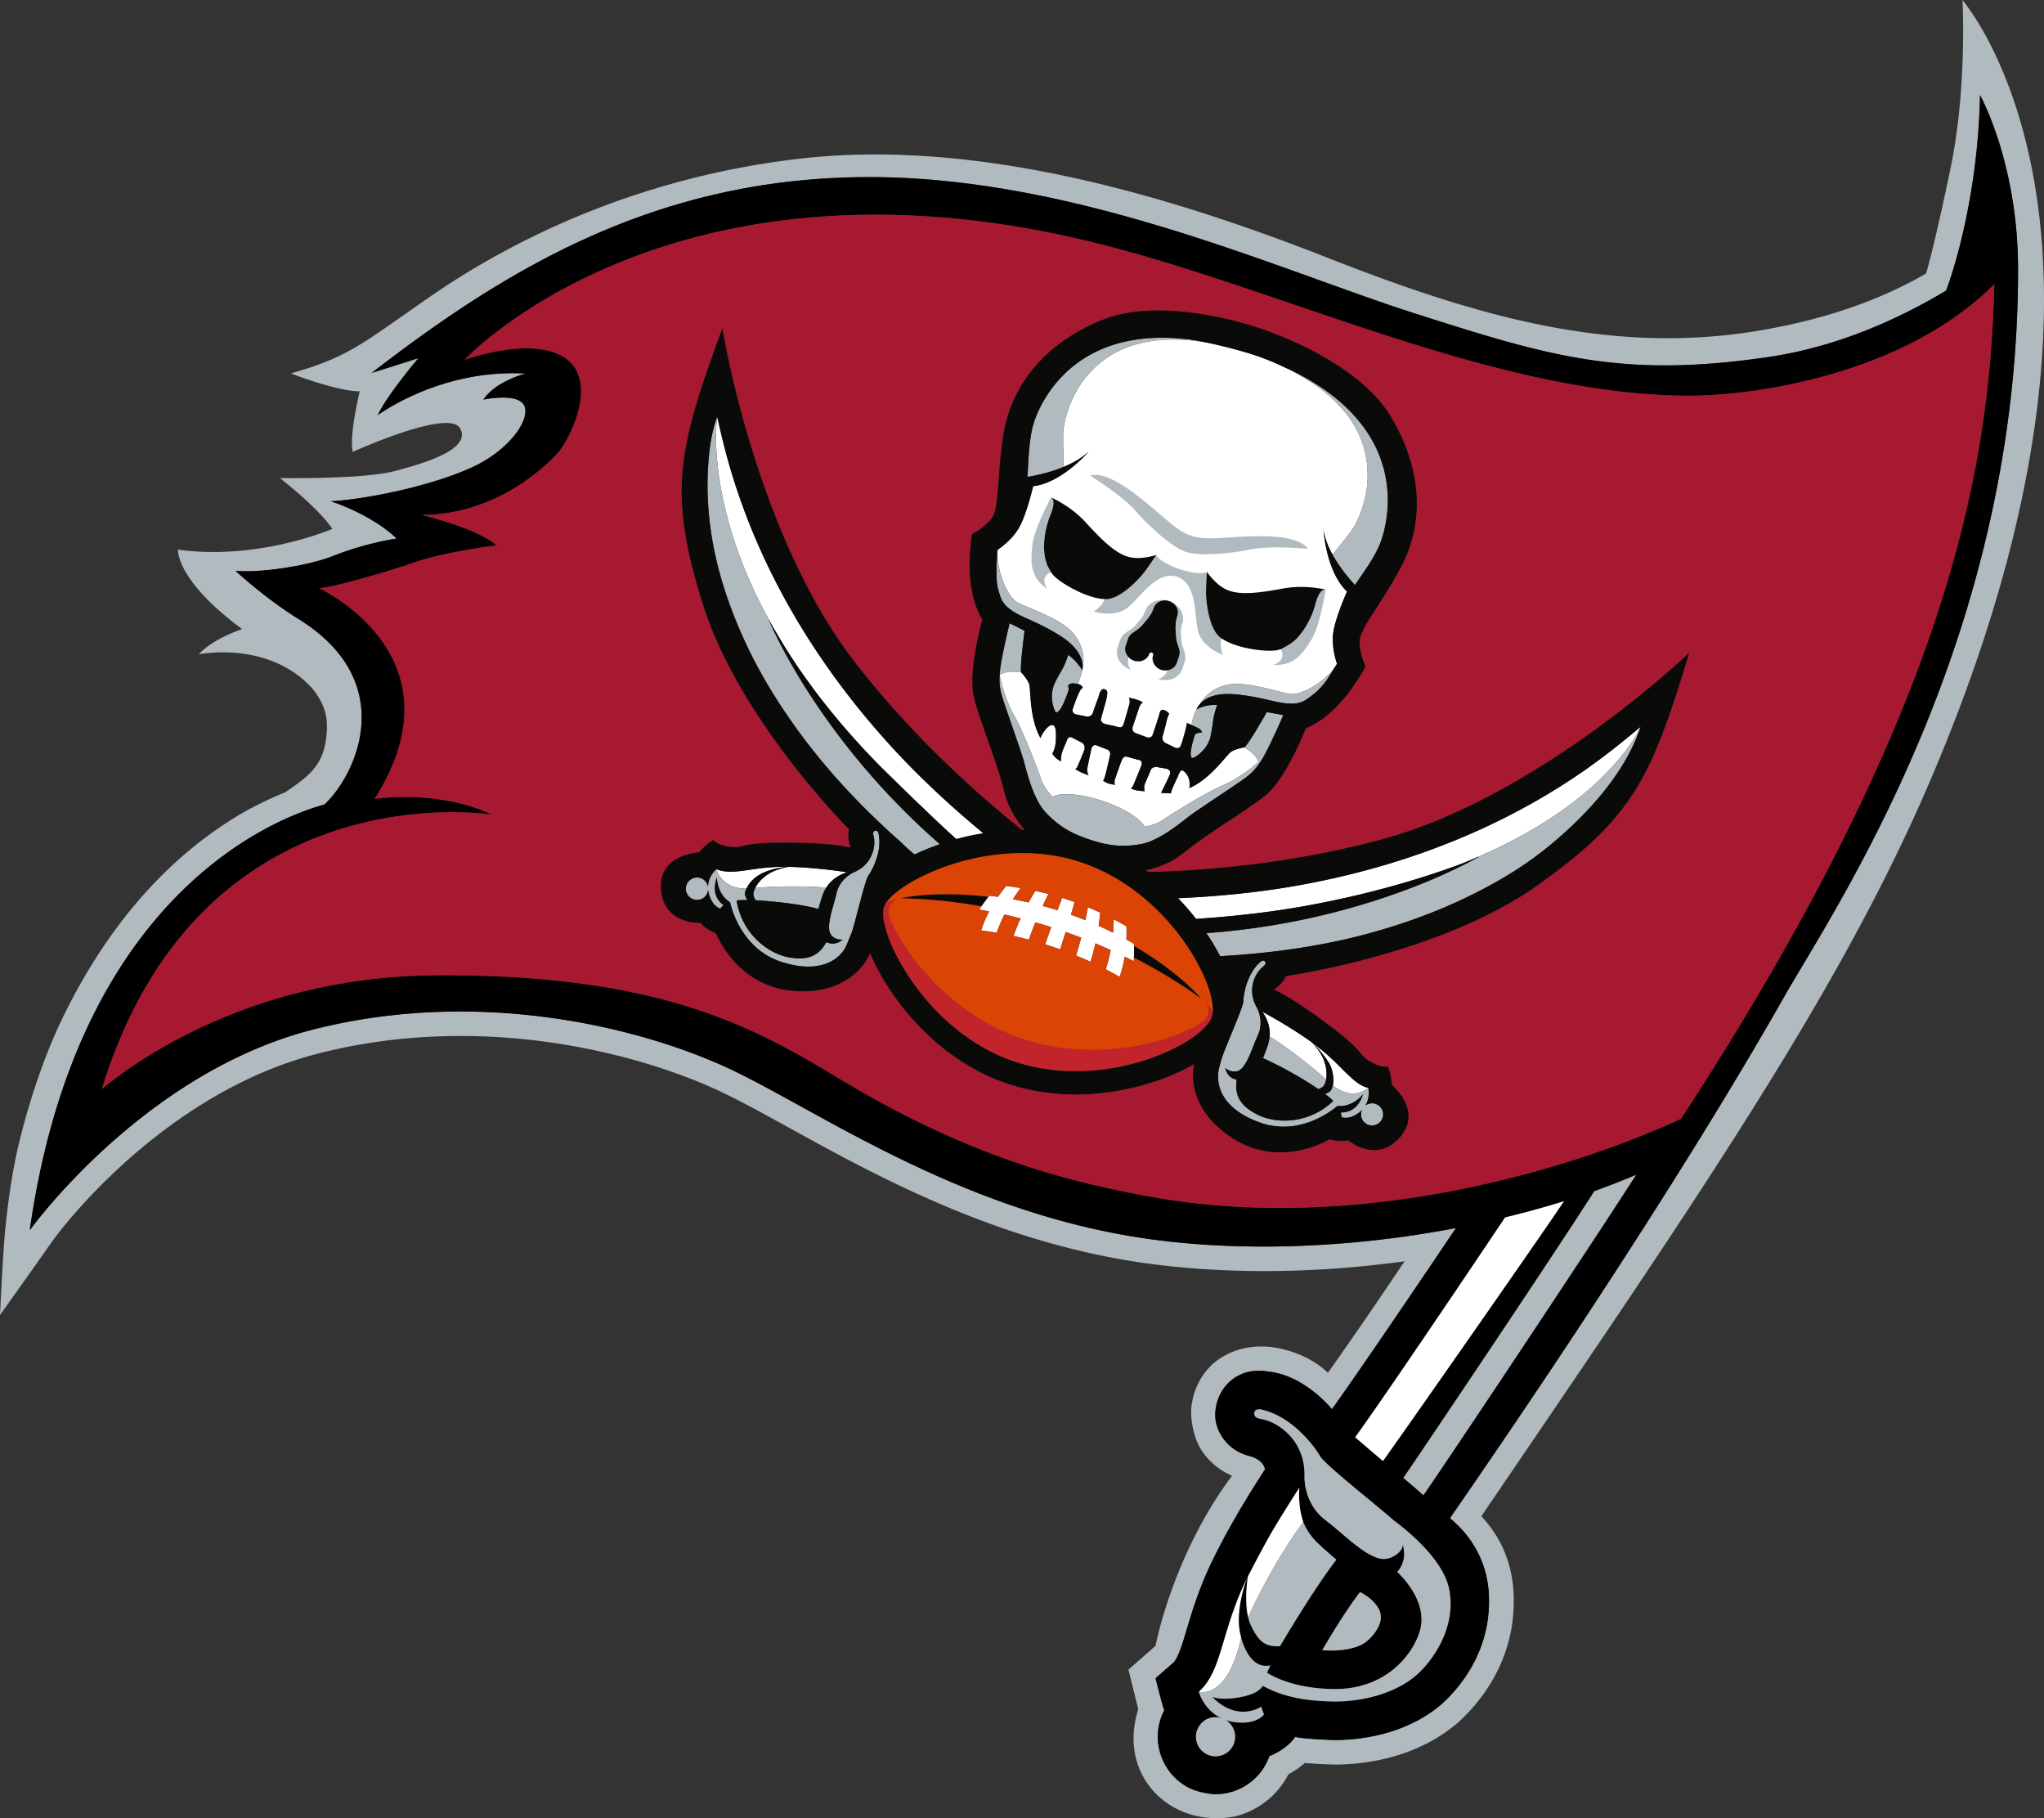
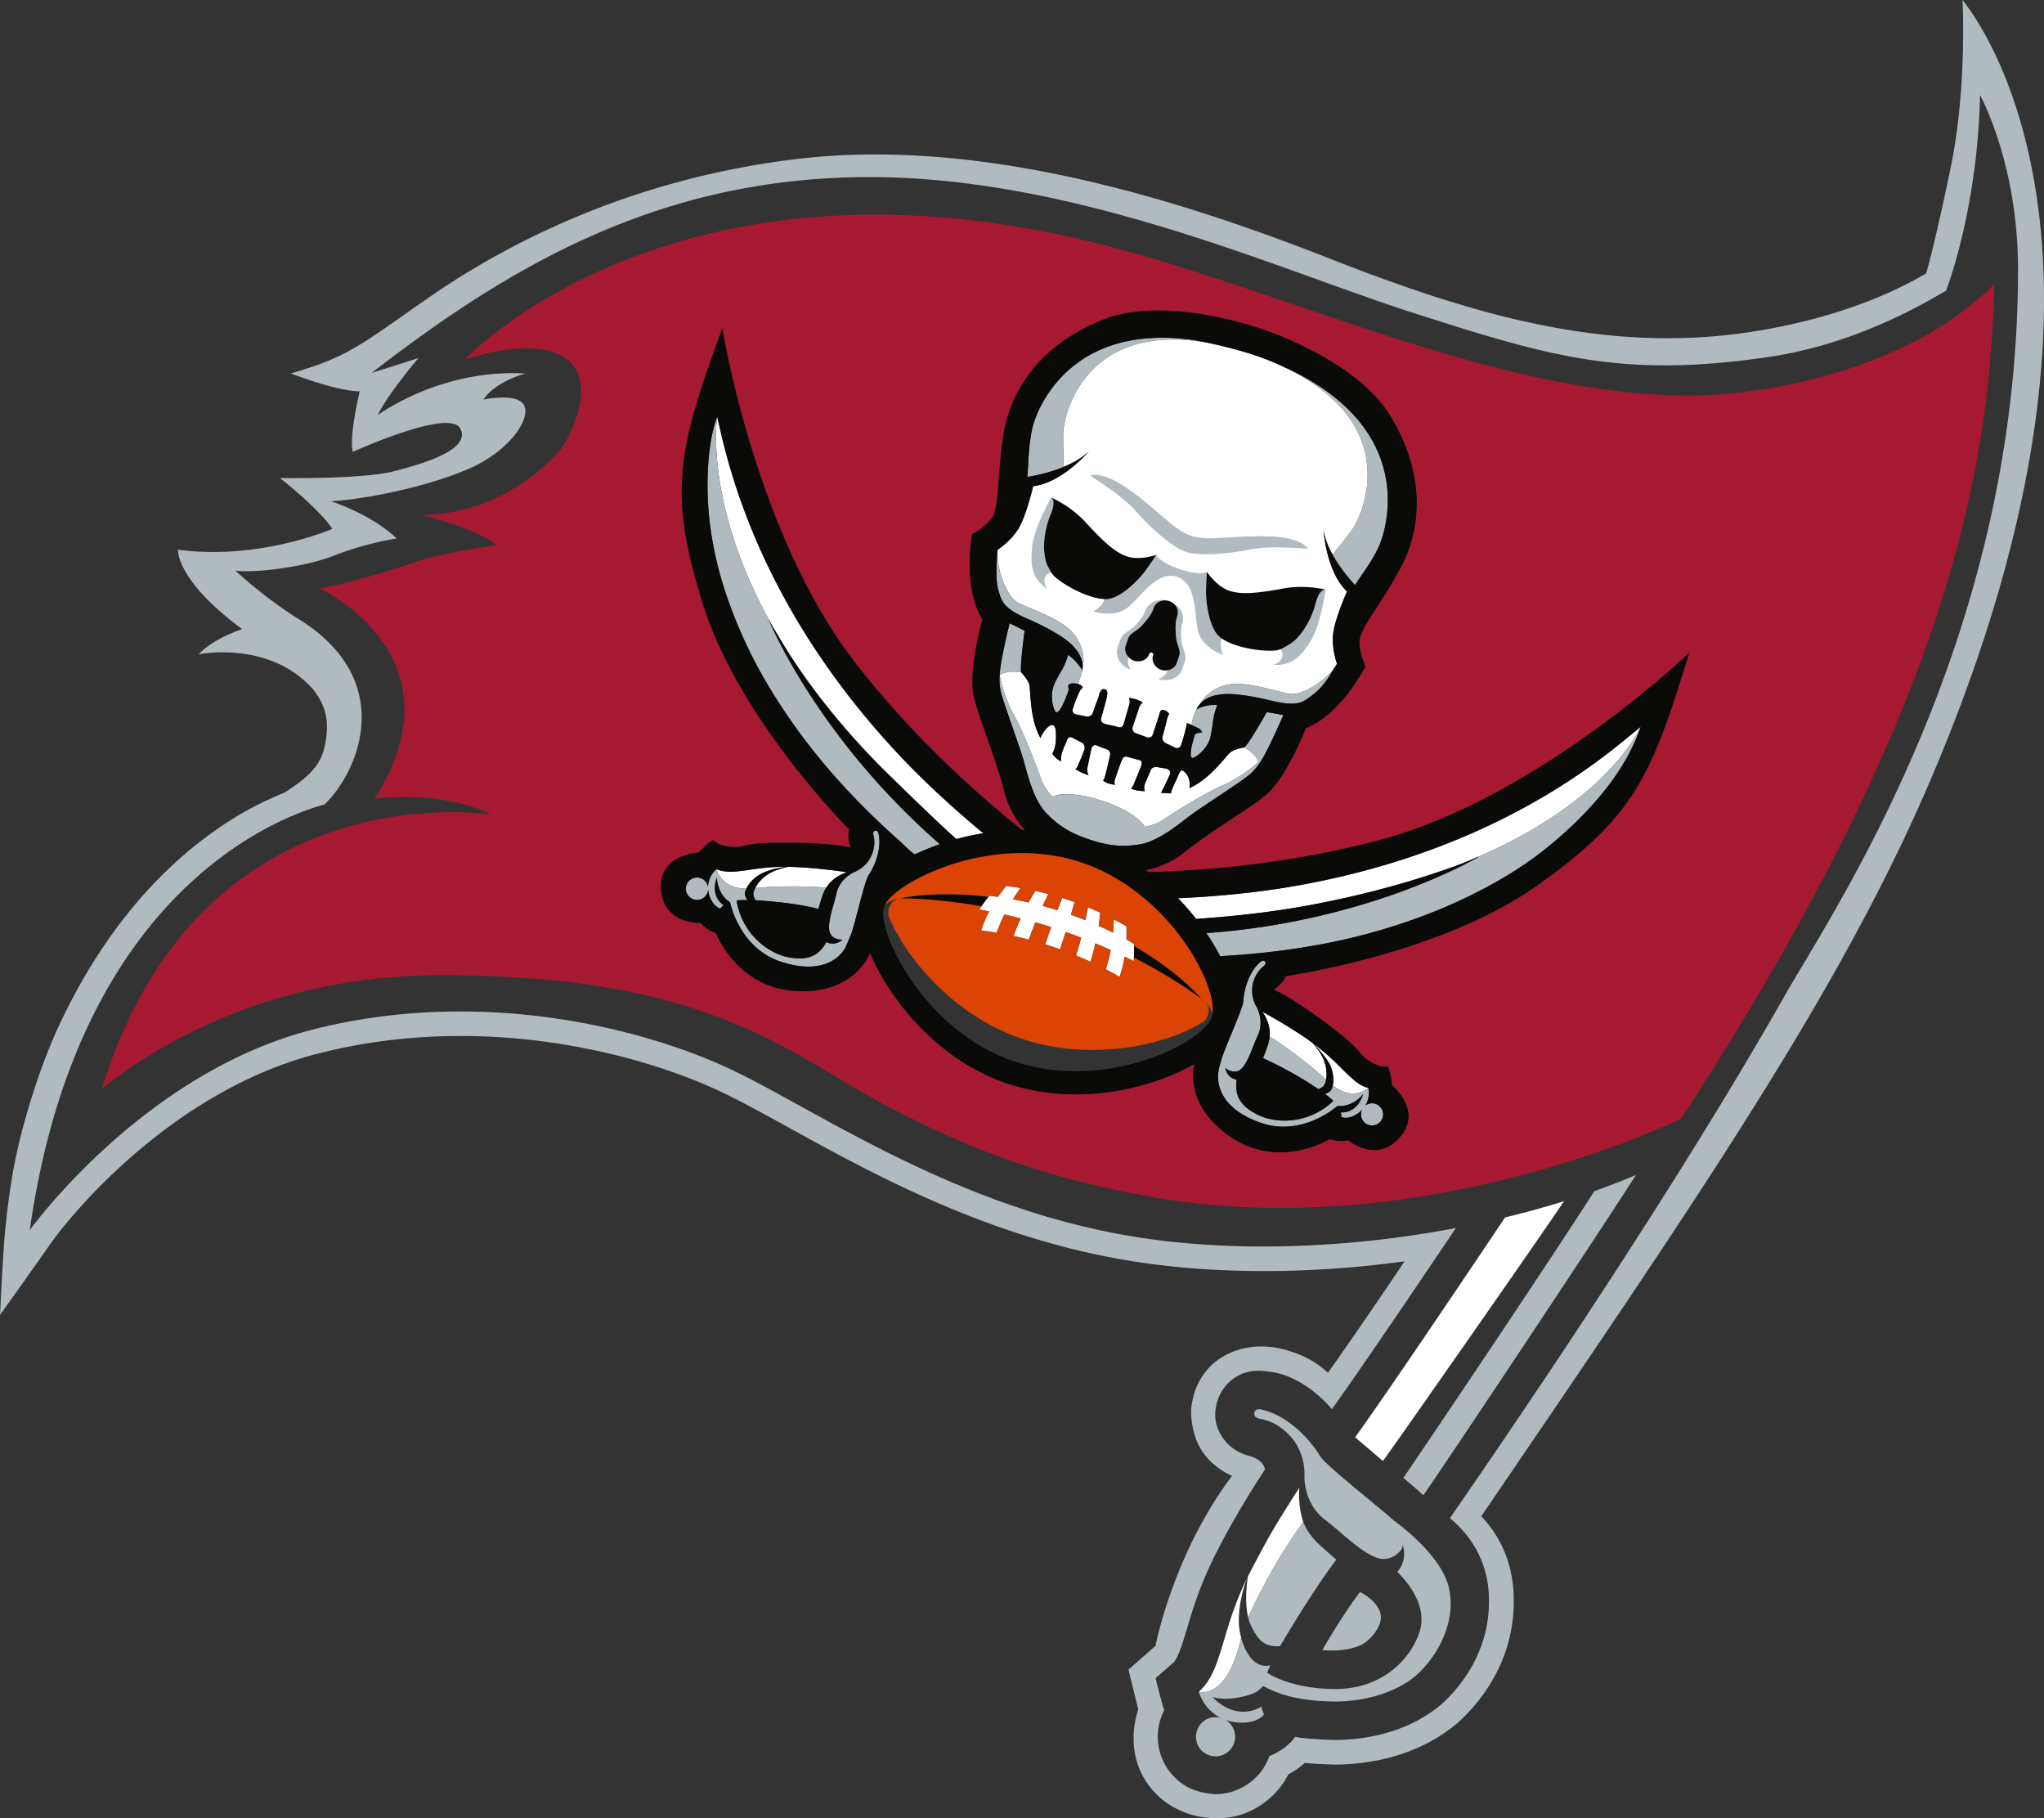
<svg xmlns="http://www.w3.org/2000/svg" viewBox="0 0 429.79 382.22">
  <rect x="0" y="0" width="429.79" height="382.22" fill="#333333" stroke="none" />
  <g fill="none" fill-rule="evenodd">
    <path fill="#b1babf" d="M331.44 279.878a2274.073 2274.073 0 0 1-26.57 39.257c8.733 7.22 8.21 16.315 8.21 18.041-.167 9.671-5.317 16.89-10.032 21.111-5.866 4.999-13.882 7.423-22.341 7.485-.248 0-6.3-.186-8.38-.663-.893 1.31-2.618 2.902-5.423 4.043a11.7 11.7 0 0 1-1.292 2.61 12.086 12.086 0 0 1-10.042 5.397s-3.955-.115-6.689-1.998a12.056 12.056 0 0 1-5.432-10.061v-.107c.009-1.867.46-3.76 1.363-5.476-.407-.965-1.832-6.725-1.832-6.725l3.725-3.282c.3-.177 1.221-1.566 2.256-5.114 1.097-3.46 2.407-8.6 5.15-14.59 3.494-7.61 8.343-15.484 11.883-20.934-.345-1.743-2.177-2.548-3.495-2.867-1.478-.398-3.3-1.256-4.75-2.946-1.523-1.77-2.69-4.265-2.037-7.485.646-3.177 2.637-5.468 4.964-6.539v-.009c2.637-1.371 5.893-.717 5.893-.717 7.76.717 13.493 7.92 13.493 7.92 7.724-10.778 25.694-37.507 26.074-38.09-23.553 4.503-47.884 5.113-68.092 1.76-36.745-6.096-65.013-25.658-83.275-34.577-18.262-8.91-53.051-18.041-88.937-8.91-35.878 9.131-59.572 42.186-59.572 42.186 10.715-75.489 57.475-88.212 61.96-89.486 6.813-6.38 15.75-25.844-5.414-38.974-7.229-4.486-13.298-10.166-13.298-10.166 4.432.522 14.829-.85 20.598-3.132 6.928-2.734 13.298-3.645 13.298-3.645-5.468-5.212-13.82-7.822-13.82-7.822 8.343-.522 21.385-3.388 29.463-7.043 8.078-3.645 12.51-10.166 11.2-13.033-1.3-2.875-8.6-1.3-8.6-1.3 2.61-3.91 8.866-5.477 8.866-5.477-17.987-1.044-31.09 8.75-31.09 8.75 1.999-4.29 8.573-12.005 8.573-12.005-2.495.822-9.405 2.981-9.839 3.114 28.162-21.748 59.598-40.868 103.64-41.151 44.035-.292 86.938 19.447 115.52 28.596 28.605 9.149 43.779 13.767 74.666 9.202 14.785-2.195 27.73-8.255 37.214-13.935 0 0 6.636-16.873 7.141-41.098 0 0 7.953 14.263 7.989 36.47.08 76.214-36.851 131.88-48.654 152.14-11.281 19.933-26.11 43.804-44.24 71.276zM412.653-.002s1 18.324-2.46 35.099c-3.344 16.209-5.184 22.385-5.184 22.385-7.079 4.15-18.536 9.255-35.285 12.042-31.26 5.211-59.625-3.185-90.592-15.342-30.976-12.157-72.42-25.251-110.87-20.836-37.284 4.282-63.96 19.385-78.143 29.233-14.183 9.839-16.793 12.44-28.95 15.917 0 0 9.555 3.76 14.475 3.76 0 0-2.319 9.565-1.451 12.741 0 0 20.26-9.263 22.579-4.919 2.318 4.344-7.238 7.246-13.891 8.972-6.654 1.743-24.03 1.442-24.03 1.442s8.148 6.308 11.024 10.688c0 0-15.36 6.689-32.445 4.37 0 0-.567 6.327 13.475 16.688-2.991 1.07-6.778 2.804-9.122 5.308 0 0 14.714-3.035 23.96 7.264 2.433 3.053 3.229 5.787 2.955 9.237-.505 6.256-2.902 8.644-8.795 12.537-3.371 1.372-6.954 3.088-10.414 5.203-16.271 9.998-28.171 25.216-36.523 42.602-3.619 7.53-6.512 16.28-8.556 24.216-2.044 7.98-2.796 15.068-3.273 19.492C.659 262.512.004 276.43.004 276.43s7.3-10.228 10.723-15.13c3.406-4.884 24.995-32.03 56.44-39.894 10.06-2.557 20.076-3.628 29.649-3.628 23.013-.018 43.566 6.229 55.732 12.183 17.66 8.547 46.672 28.72 84.708 35.028 8.955 1.478 18.607 2.212 28.614 2.212 9.6 0 19.536-.699 29.463-2.053a1183.53 1183.53 0 0 1-16.103 23.438c-5.185-4.937-12.219-5.45-12.219-5.45-8.53-.805-12.802 4.389-12.802 4.389a14.075 14.075 0 0 0-3.522 7.149c-.602 2.645.115 5.725.611 7.29 1.627 5.167 6.042 7.52 7.759 8.273-12.466 16.607-16.085 35.728-16.085 35.736l-5.69 5.016 2.053 8.317c-3.167 10.201 1.805 17.855 8.255 21.022 6.547 3.22 12.661 1.354 12.661 1.354a17.25 17.25 0 0 0 10.67-8.697 18.02 18.02 0 0 0 3.442-2.39c1.796.204 6.397.346 6.397.346 9.432-.08 18.651-2.752 25.685-8.724 5.539-4.955 11.635-13.404 11.847-24.951 0-2.168.398-10.909-6.821-18.527 45.558-66.889 75.135-109.95 94.016-153.76C455.512 48.839 412.839.419 412.653.009z" />
-     <path fill="#000" d="M262.49 339.888c-.009.018-.018.044-.026.062-.01.009-.01.018-.01.026.01-.017.018-.035.027-.053 0-.017.009-.026.009-.035zm90.99-104.7c-20.049 9.343-66.313 24.836-112.38 16.236-16.032-2.99-37.134-7.998-65.04-24.915-18.306-11.086-38.072-21.686-84.151-21.482-38.169.186-62.686 17.483-70.49 23.915 20.713-67.579 81.939-57.696 81.939-57.696-11.175-5.362-24.588-3.309-24.588-3.309 19.182-30.18-11.723-44.309-11.723-44.309 2.601 0 14.333-3.389 20.323-5.477 5.999-2.079 17.005-3.521 17.005-3.521-3.84-3.53-15.705-6.38-15.705-6.38 11.21 0 21.358-5.432 28.419-12.784 2.46-2.557 9.193-15.36 1.557-20.323-7.025-4.566-20.96.504-20.969.513.018-.018 41.717-44.947 127.77-25.747 40.823 9.113 86.841 33.02 129.33 33.276 14.28.088 45.787-4.548 64.588-23.473-.99 35.957-7.689 86.319-65.88 175.48zm-54.166 79.116c-.053-.044-.133-.097-.177-.133-1.088-.99-2.494-2.185-4.052-3.486 2.54-3.618 31.63-46.875 40.16-60.288 2.982-1.053 5.884-2.203 8.75-3.406-5.768 9.122-37.24 56.546-44.68 67.314zm-1.522 37.868c-3.946 3.442-10.653 5.636-17.66 5.503-6.246-.124-10.635-1.132-14.608-3.291a.54.54 0 0 0-.034.133c-.31.265-.939 1.707-5.53 2.389-3.08.504-4.866-.116-5.053-.177 5.415 5.476 10.316 2.026 10.316 2.026.23.955.566 1.636.566 1.636s-1.627 2.39-6.582 1.566c-.602-.097-1.115-.265-1.62-.45.098.052.186.088.284.15 1.902 1.247 2.415 3.804 1.168 5.698a4.133 4.133 0 0 1-5.715 1.168 4.12 4.12 0 0 1-1.16-5.707 4.08 4.08 0 0 1 4.592-1.664c-3.716-1.787-4.672-5.52-4.672-5.52 4.751-4.212 4.601-11.839 9.45-22.439.22-.486.469-.982.708-1.477 0 .017-.01.035-.018.053-1.053 2.636-2.062 7.167-1.646 10.467.089.716.231 1.371.398 2.008v.01c.071.291 1.7 6.883 6.15 5.812-.045.098-.69 1.549-.7 1.566 1.947 1.212 6.406 3.327 13.997 3.424 10.662.142 16.492-6.873 18.094-12.095 1.258-4.06-.69-8.573-4.707-12.528 1.177-1.362 1.894-3.264 1.106-5.883.363 1.212-1.91 3.37-4.308 3.158a3.39 3.39 0 0 1-.655-.115c-3.619-1.008-7.742-5.415-11.237-8.025-3.477-2.61-4.495-6.653-4.424-9.52.053-2.867-.92-6.264-3.654-8.839-2.734-2.574-5.184-2.822-5.963-3.026-.788-.211-1.01-.699-.93-1.22.16-.859 1.267-.7 1.267-.7 6.635 1.328 11.483 7.902 12.554 9.83.99 1.77 11.467 9.954 15.519 13.537 1.893 1.38 10.095 7.671 11.564 14.121 1.743 7.698-2.92 14.988-6.857 18.421zm-11.82-17.501c1.3.646 3.167 1.911 4.043 3.743.23.486.336.955.336 1.477.133 2.141-2.371 5.273-4.592 6.096-1.61.664-3.743.991-5.804.982-.655 0-1.3-.026-1.93-.088.585-.982 1.293-2.177 2.08-3.46 1.77-2.893 3.965-6.264 5.866-8.75zm-18.475-12.732c1.753-2.973 3.592-5.893 5.46-8.795l.265-.398c-.08.61-.292 3.929.822 7.22.646 1.575 1.673 3.168 3.292 4.654a101.501 101.501 0 0 0 3.672 3.247c-4.901 6.335-11.847 18.182-11.847 18.182-2.973.177-4.46-.805-6.14-4.388a8.784 8.784 0 0 1-.567-1.673v-.009c-.885-3.69-.08-8.44-.06-8.573.122-.248 3.422-6.618 5.103-9.467zm48.972-66.013c4.07-.991 8.096-2.07 12.051-3.309.115-.035.231-.07.345-.115-4.043 6.131-35.878 51.68-38.072 54.635-.177-.142-5.645-4.822-5.838-4.99 8.112-11.272 31.055-45.522 31.515-46.221zm99.874-235.92c-.505 24.225-7.14 41.098-7.14 41.098-9.485 5.68-22.43 11.741-37.215 13.935-30.887 4.565-46.06-.053-74.666-9.202-28.587-9.148-71.49-28.888-115.52-28.596-44.044.284-75.48 19.403-103.64 41.151.434-.132 7.344-2.291 9.839-3.114 0 0-6.574 7.715-8.574 12.006 0 0 13.103-9.794 31.091-8.75 0 0-6.255 1.566-8.865 5.476 0 0 7.3-1.575 8.6 1.3 1.31 2.868-3.123 9.388-11.201 13.034-8.078 3.654-21.12 6.52-29.463 7.043 0 0 8.352 2.61 13.82 7.821 0 0-6.37.911-13.298 3.645-5.769 2.283-16.165 3.654-20.598 3.132 0 0 6.07 5.68 13.298 10.166 21.164 13.13 12.228 32.595 5.415 38.974-4.486 1.275-51.246 13.997-61.961 89.486 0 0 23.694-33.055 59.572-42.186 35.886-9.13 70.676 0 88.937 8.91 18.262 8.919 46.53 28.481 83.275 34.577 20.208 3.354 44.54 2.743 68.092-1.76-.38.583-18.35 27.313-26.074 38.09 0 0-5.733-7.203-13.493-7.92 0 0-3.256-.654-5.893.717v.01c-2.327 1.07-4.317 3.362-4.963 6.538-.654 3.22.513 5.716 2.036 7.485 1.45 1.69 3.272 2.548 4.75 2.946 1.318.319 3.15 1.124 3.495 2.867-3.54 5.45-8.388 13.325-11.883 20.934-2.743 5.99-4.052 11.13-5.15 14.59-1.035 3.548-1.955 4.937-2.256 5.114l-3.725 3.283s1.425 5.76 1.832 6.724a11.92 11.92 0 0 0-1.363 5.477v.106c0 3.91 1.929 7.75 5.433 10.06 2.734 1.885 6.689 2 6.689 2 3.901 0 7.733-1.93 10.042-5.397.557-.841.983-1.726 1.291-2.61 2.805-1.142 4.53-2.735 5.424-4.044 2.08.478 8.131.664 8.379.664 8.458-.062 16.474-2.487 22.34-7.486 4.717-4.22 9.866-11.439 10.034-21.11 0-1.726.522-10.822-8.21-18.042a2272.351 2272.351 0 0 0 26.57-39.257c18.128-27.472 32.957-51.343 44.238-71.276 11.803-20.262 48.733-75.923 48.654-152.14-.035-22.208-7.988-36.47-7.988-36.47zm-153.88 319.95c-.009.009-.009.018-.009.026.01-.017.018-.035.027-.053 0-.017.009-.026.009-.035-.01.018-.018.044-.027.062z" />
    <path fill="#a71930" d="M323.18 186.168c-20.598 14.572-52.848 19.023-52.848 19.023-.363 1.398-2.495 2.867-2.495 2.867s3.3 1.22 11.405 7.317c8.096 6.096 5.901 5.795 8.485 7.538 2.583 1.734 4.052 1.248 4.052 1.248.779 1.566.877 3.893.877 3.893 1.079 1.017 6.36 6.06 1.45 11.28-4.92 5.22-10.6.372-10.6.372-2.008.425-3.964-.239-3.964-.239s-10.51 6.618-20.95-.592c-8.495-5.858-7.982-12.803-7.486-15.2-2.867 1.645-5.946 2.928-9.104 3.92-8.521 2.671-19.395 3.777-30.198.185-7.096-2.389-12.971-6.53-17.607-11.122-4.645-4.6-8.078-9.68-10.316-14.254a45.82 45.82 0 0 1-.938-2.062c-.743 1.77-4.3 8.486-15.315 8.008-12.68-.549-17.076-12.166-17.076-12.166s-1.955-.655-3.3-2.195c0 0-7.45.443-8.229-6.688-.77-7.132 6.495-7.963 7.972-8.123 0 0 1.469-1.805 3.035-2.583 0 0 .885 1.283 3.99 1.45 3.106.169 1.177-.92 11.316-.893 10.14.018 13.502 1.044 13.502 1.044s-.814-2.46-.256-3.795c0 0-23.031-23.004-30.666-47.052s-5.3-32.967 3.972-58.324c0 0 6.875 43.203 27.977 70.348 12.042 15.492 25.588 27.57 35.01 35.09.213 0 .434.009.646.009-2.008-2.239-3.539-4.867-4.3-7.875-1.884-7.432-4.972-14.342-6.388-19.845-1.416-5.512 1.734-16.528 1.734-16.528-4.229-6.777-2.167-17.934-2.167-17.934s2.291-1.088 4.034-3.203c1.734-2.123 1.133-8.387 2.548-17.607 1.416-9.22 7.415-18.757 20.704-24.18 13.22-5.398 33.073 1.68 33.25 1.742.177.053 20.288 6.38 27.578 18.66 7.326 12.343 6.353 23.58 1.92 31.781-4.431 8.21-8.697 12.838-8.582 15.581.106 2.734 1.283 4.981 1.283 4.981s-5.079 10.148-12.555 13.015c0 0-4.132 10.68-8.591 14.218-4.442 3.54-11.077 7.185-17.067 11.98-2.363 1.894-5.079 3.062-7.972 3.654.195.142.38.284.575.425 12.042-.318 30.056-1.778 48.91-6.848 33.206-8.936 64.748-39.249 64.748-39.249-7.891 25.818-11.414 34.347-32 48.928zm31.586-102.99c-42.487-.257-88.504-24.163-129.33-33.276-86.053-19.2-127.75 25.729-127.77 25.747.009-.009 13.944-5.079 20.969-.513 7.636 4.963.902 17.766-1.557 20.323-7.06 7.352-17.21 12.785-28.42 12.785 0 0 11.866 2.849 15.706 6.379 0 0-11.007 1.442-17.005 3.521-5.99 2.089-17.722 5.477-20.323 5.477 0 0 30.905 14.13 11.723 44.31 0 0 13.413-2.053 24.588 3.308 0 0-61.226-9.883-81.94 57.696 7.805-6.432 32.322-23.73 70.49-23.915 46.08-.203 65.846 10.396 84.152 21.482 27.906 16.917 49.008 21.925 65.04 24.915 46.07 8.6 92.335-6.892 112.38-16.236 58.192-89.159 64.889-139.52 65.88-175.48-18.801 18.925-50.308 23.562-64.588 23.473z" />
    <path fill="#fff" d="M262.24 331.708c0 .018-.009.035-.018.053-1.053 2.637-2.061 7.166-1.646 10.468.088.716.23 1.371.399 2.008v.01c-2.487 11.422-7.3 11.608-8.575 11.44a2.187 2.187 0 0 1-.318-.063c4.75-4.21 4.6-11.837 9.45-22.438.22-.487.47-.982.708-1.478zm10.98-18.97c-.074.611-.294 3.927.823 7.22-.01.008-6.142 8.026-11.591 20.023.087-.227.04-.116.007-.032l-.01.023c-.881-3.689-.077-8.44-.06-8.573.124-.248 3.424-6.619 5.106-9.47 1.752-2.971 3.592-5.891 5.46-8.793l.264-.398zm55.643-60.239c-4.043 6.131-35.879 51.673-38.073 54.629-.178-.142-5.646-4.822-5.84-4.99 8.115-11.272 31.057-45.515 31.517-46.214 4.07-.991 8.097-2.07 12.052-3.31.115-.035.231-.07.345-.114zm-52.718-33.167s1.782 1.429 1.93 1.541c.678.513 2.131 1.857 2.8 2.515.551.544 1.102 1.088 1.647 1.638.401.407 2.06 1.97 2.621 2.39.426.316.857.596 1.305.815.41.2.834.36 1.284.468l-.042.03c-.923.692-2.007 1.146-3.174 1.146-.401 0-.836-.06-1.224-.153a7.061 7.061 0 0 1-1.563-.588 9.628 9.628 0 0 1-1.469-.93c-.004-.005-.01-.02-.014-.023.052-.24.094-.496.11-.782.063-1.04-.152-2.232-.54-3.194-.649-1.7-3.607-4.82-3.671-4.873zm-10.703-6.654c.147.083.287.155.439.241.72.405 1.443.806 2.158 1.218 1.507.87 2.996 1.772 4.46 2.712a72.142 72.142 0 0 1 3.092 2.086l.385.285c.987 1.098 1.993 2.509 2.459 3.82.55 1.51.587 2.906.391 3.928-3.207-3.086-9.951-8.042-11.849-9.025.185-2.267-.752-4.129-1.535-5.265zm-53.861-26.441c1.024.131 2.024.282 3.002.446a40.352 40.352 0 0 0-1.593 2.355c1.084.197 2.183.422 3.294.672.453-.829.925-1.642 1.412-2.434.933.201 1.852.417 2.756.648-.415.82-.821 1.66-1.219 2.513 1.035.276 2.075.577 3.122.903.329-.877.66-1.742.99-2.591.878.272 1.748.563 2.613.875-.25.876-.508 1.765-.774 2.663 1.031.367 2.042.753 3.034 1.152a86.12 86.12 0 0 0 .54-2.725c.866.359 1.725.74 2.593 1.145-.09.917-.202 1.84-.339 2.766 1.036.463 2.046.94 3.03 1.428.079-.931.127-1.863.143-2.79.883.458 1.77.943 2.666 1.454.042.935.044 1.87.005 2.801.542.296 1.072.593 1.594.893.005.146.007.292.01.44.019.821.008 1.648-.029 2.48-.01.239-.023.48-.036.72-.627-.318-1.26-.635-1.905-.948a26.143 26.143 0 0 1-1.07 4.259 71.591 71.591 0 0 0-2.905-1.594c.431-1.336.77-2.69 1.027-4.05-1.049-.477-2.12-.944-3.213-1.4a47.194 47.194 0 0 1-1.039 3.87 75.468 75.468 0 0 0-3.036-1.326c.398-1.251.759-2.501 1.087-3.745-1.07-.413-2.157-.813-3.262-1.2a244.026 244.026 0 0 1-1.171 3.654 74.764 74.764 0 0 0-3.133-1.05c.416-1.224.84-2.431 1.268-3.621a112.74 112.74 0 0 0-3.327-1.003 76.714 76.714 0 0 0-1.39 3.636 74.45 74.45 0 0 0-3.218-.778 47 47 0 0 1 1.496-3.694c-1.15-.291-2.289-.562-3.414-.81a33.283 33.283 0 0 0-1.61 3.824 69.482 69.482 0 0 0-3.281-.484 26.105 26.105 0 0 1 1.696-4c-.708-.135-1.41-.262-2.102-.383a39.4 39.4 0 0 1 1.952-2.69c.06-.076.118-.153.18-.228.6.071 1.209.15 1.823.238a33.108 33.108 0 0 1 1.733-2.291zm133.4-33.481c-.165.385-6.725 15.453-34.01 27.29-1.213.526-2.45 1.05-3.748 1.561-5.546 2.086-17.226 6.033-32.67 8.822-6.245 1.127-12.562 1.896-18.882 2.427-.506.042-4.17.31-4.17.31a54.476 54.476 0 0 0-3.787-4.35c8.374-.37 16.973-1.201 25.412-2.718 34.818-6.257 56.202-20.819 66.454-28.915a161.42 161.42 0 0 0 2.516-2.034c1.759-1.425 2.852-2.328 2.885-2.393zm-180.36 29.459c.31-.002.93.01.883.015-1.623.09-4.19.685-5.825 1.667-.01.004-.018.013-.028.019-.935.545-1.933 1.46-2.442 2.422-.033.063-.22.414-.27.47-5.322 0-6.274-4.03-6.294-4.102.44.187.887.316 1.347.403l.366.06c.37.049.748.07 1.139.072 1.635.015 3.332-.294 5.1-.54 1.995-.278 4.008-.477 6.024-.486zm1.126.013a71.73 71.73 0 0 1 2.09.07c1.099.053 2.197.132 3.293.23 2.207.197 4.775.49 6.964.837-1.314.436-3.125 1.296-4.345 3.226l-.048.05c-2.115-.365-10.484-.475-14.9.047.46-.933 1.331-2.023 2.679-2.898 1.161-.763 2.821-1.282 4.268-1.562zM150.8 87.588c1.905 8.017 7.565 37.862 37.194 69.959 5.862 6.35 12.273 12.239 18.78 17.62a54.916 54.916 0 0 0-5.67 1.222c-4.553-4.013-15.084-14.388-15.634-14.928l-.023-.022c-8.815-8.874-15.396-17.401-20.347-25.328-1.031-1.688-1.833-3.08-2.473-4.12l-.98-1.762c-13.666-25.031-10.847-42.64-10.847-42.64zm59.405 54.356c1.386-1.16 4.506-.62 4.506-.62s1.4 1.472 1.73 2.573c.32 1.107-.011 7.143 2.373 11.297v-.099s.118-.438.624-1.192c.51-.755 1.502-1.824 2.097-1.402.594.421.515 1.608.5 2.88-.01 1.27-.438 2.628-.76 3.013 0 0 .495 1.013 1.84 1.654 0 0-.056-.484.042-1.174.213-1.218.825-2.223 1.217-3.331.12-.388.498-.787 1.063-.484.01 0 1.123.58 2.11 1.073.114.083.8.606.433 1.59-.016.036-.02.057-.03.084-.015.045-.035.083-.05.128-.37.928-.683 1.777-1.157 2.756 0 0-.242.905-.667.943 0 0 .83.544 1.203.701.57.242 1.28.548 1.631.635 0 0-.379-.586-.283-1.423.227-1.193.58-2.834.881-4.208.104-.323.394-.869 1.058-.66.746.308 1.506.6 2.267.878.64.268.634.899.608 1.11-.349 1.518-.74 3.337-1.155 4.788-.094.222-.227.532-.338.646 0 0 .684.48 1.144.602.456.12 1.324.295 1.324.295s-.166-.587.044-1.213c.004-.012.004-.023.004-.038.34-.97.68-1.943 1.024-2.921.082-.25.325-.803.463-1.163.074-.181.37-.738 1.046-.594.893.268 1.79.515 2.692.74.667.197.285 1.22.285 1.22s-.967 2.376-1.593 3.907c-.007-.003-.217.536-.563.82 0 0 .62.274 1.087.367.982.194 1.566.175 1.812.192 0 0-.303-.732.053-1.608.021-.037.031-.082.045-.122.3-.692.61-1.385.897-2.08.084-.197.159-.394.237-.593.1-.301.577-.793 1.363-.653.027.002.043-.002.068.002.627.117 1.253.223 1.88.32.006.006 1.128.236.719 1.287a64.94 64.94 0 0 1-1.842 3.793c.7.055 1.406.095 2.113.114 0 0-.088-.062.202-.848.29-.785 1.14-2.458 1.225-2.707.085-.245.41-1.216.818-1.265.411-.043 2.013 1.24 1.596 3.715 4.402-1.88 7.763-6.882 8.688-7.563.808-.597 2.424-.92 2.83-.994.68.391 2.653 1.628 2.988 3.085 0 0-3.316 3.052-7.4 4.85-4.088 1.8-10.271 5.698-12.708 7.323-.923.614-2.178 1.144-3.763 1.436-.99-1.764-4.43-3.942-8.838-5.423-4.61-1.548-8.841-1.847-10.567-.888-1.259-1.29-2.026-2.577-2.42-3.712-.96-2.764-3.546-9.607-5.717-13.504-2.174-3.9-2.979-8.335-2.979-8.335zM223.557 91.2c.089-4.592 4.946-23.491 30.135-19.2 4.645.964 8.37 2.088 9.344 2.398.097.035.185.062.283.097.477.15 1.132.363 1.92.655.23.088.468.177.716.274.328.124.673.257 1.035.407.478.195.983.407 1.513.637.522.239 1.071.487 1.638.76a46.975 46.975 0 0 1 3.857 2.089c.133.07.265.15.39.23.043.018.079.044.114.07 10.255 6.238 13.068 13.857 13.068 20.156 0 5.538-2.176 10.069-3.37 11.74-1.682 2.337-3.195 3.938-3.973 5.115-.93-1.664-1.646-3.433-1.92-5.203v.006l.002.02c.035.523.633 8.559 4.724 12.685l.211.206s-2.38 5.318-2.875 8.547c-.487 3.238.77 6.645.77 6.645s-.32.513-.78 1.22c-2.511 2.965-6.91 5.53-9.272 5.097-2.68-.495-9.14-2.69-12.882-1.92-3.07.637-4.919 2.371-5.937 4.123 0 0 .01-.009.018-.009-.274.327-.53.69-.708 1.115 0 0-.796 1.389-1.017 3.247-.548-.239-1.018-.425-1.018-.425.01.098.01.23-.017.372-.036.274-.16.716-.176.778a.633.633 0 0 1-.036.195c-.063.248-.133.496-.195.743a56.771 56.771 0 0 1-.752 2.522.188.188 0 0 0-.036.062c-.283.84-1.132.566-1.132.566a1.13 1.13 0 0 1-.097-.035c-.62-.31-1.301-.637-2.009-.974 0 0-.796-.415-.672-1.238-.01-.018 0-.036.009-.062.009-.036 0-.062.018-.089.026-.07.044-.159.07-.22.221-.797.69-2.505.752-2.903.08-.469.39-1.327.584-1.663-.133-.133-.469-.496-.76-.637-.249-.124-.514-.177-.877-.15-.132.114-.354.46-.363.645-.009.106-.29.991-.601 1.964-.318.982-.681 2.062-.84 2.548-.177.531-.558.646-.868.646-.192 0-.355-.044-.424-.067l-.036-.012c-.618-.248-1.46-.549-2.123-.797-.044-.009-.08-.035-.124-.044-.796-.3-.743-.982-.69-1.256.345-1.027.787-2.327 1.123-3.345.071-.239.16-.477.23-.725 0-.01.01-.018.018-.036.027-.106.327-.867.788-1.097-.301-.23-.903-.469-1.353-.628-.54-.177-1.505-.345-1.558-.354.159.345.195.947.115 1.248-.115.398-1.177 4.105-1.221 4.247-.053.141-.24.584-.531.69-.283.106-1.08-.15-1.08-.15l-.132-.027c-.673-.204-1.628-.354-2.264-.531 0 0-1.045-.3-.718-1.256 0 0 .681-2.496 1.018-3.681a.54.54 0 0 1 .017-.106c.027-.089.177-.584.23-1.336.053-.752-.451-.93-.823-.93-.353 0-.743.638-.83 1.01-.099.397-.32 1.061-.32 1.061l-.026.062c-.027.062-.053.124-.071.177-.363.964-.646 1.76-.973 2.725-.308.815-1.156.752-1.331.73l-.032-.005c-.76-.16-1.495-.31-2.177-.433-.009 0-.097-.027-.097-.036 0 0-.85-.292-.566-1.132 0-.027 0-.053.018-.08.301-.876.557-1.584.91-2.46.098-.23.452-1.07.656-1.398.212-.327.495-.504.495-.504.01-.195-.283-.557-.814-.743a3.52 3.52 0 0 0-.212-.053c.31-.77.699-1.832.885-2.725.584-2.168.513-5.22-2-8.096-2.522-2.876-9.007-5.017-11.431-6.238-2.433-1.22-4.619-7.087-4.327-11.139 0 0 3.053-1.964 4.61-4.84 1.575-2.866 2.867-8.538 2.867-8.538 5.884-.663 11.387-6.927 11.724-7.317-1.46 1.407-3.372 2.46-5.354 3.274.106-1.345-.115-3.61-.053-6.963z" />
    <path fill="#b1babf" d="M263.74 296.958c.161-.858 1.267-.699 1.267-.699 6.636 1.327 11.484 7.901 12.554 9.83.992 1.77 11.468 9.954 15.52 13.538 1.894 1.38 10.096 7.672 11.564 14.122 1.744 7.697-2.919 14.988-6.857 18.422-3.946 3.442-10.654 5.635-17.661 5.503-6.247-.125-10.635-1.132-14.607-3.291a.471.471 0 0 0-.036.132c-.31.265-.939 1.707-5.53 2.39-3.08.504-4.866-.116-5.053-.178 5.416 5.478 10.316 2.026 10.316 2.026.232.957.566 1.637.566 1.637s-1.627 2.39-6.582 1.567a8.496 8.496 0 0 1-1.619-.451c.097.053.185.088.282.15 1.904 1.248 2.416 3.805 1.17 5.697a4.132 4.132 0 0 1-5.716 1.17 4.12 4.12 0 0 1-1.16-5.708 4.077 4.077 0 0 1 4.592-1.663c-3.716-1.787-4.672-5.523-4.672-5.523s.115.036.319.063c1.274.168 6.087-.018 8.574-11.44.07.292 1.699 6.883 6.15 5.812-.045.098-.69 1.549-.7 1.567 1.946 1.212 6.406 3.327 13.997 3.424 10.662.142 16.493-6.875 18.095-12.095 1.257-4.062-.69-8.574-4.708-12.529 1.177-1.362 1.895-3.265 1.106-5.884.363 1.213-1.91 3.371-4.31 3.16a3.515 3.515 0 0 1-.652-.116c-3.62-1.01-7.744-5.416-11.238-8.026-3.478-2.61-4.495-6.653-4.424-9.52.051-2.868-.921-6.265-3.655-8.84s-5.184-2.822-5.964-3.026c-.788-.212-1.01-.699-.93-1.22zm22.225 37.711c1.3.646 3.168 1.911 4.043 3.743.23.486.338.955.338 1.476.133 2.142-2.372 5.274-4.593 6.098-1.61.664-3.744.991-5.805.981-.655 0-1.3-.025-1.928-.087.584-.983 1.292-2.177 2.078-3.46 1.77-2.894 3.966-6.265 5.867-8.751zm-11.925-14.706c.646 1.575 1.672 3.167 3.291 4.654a102.454 102.454 0 0 0 3.673 3.248c-4.901 6.335-11.848 18.182-11.848 18.182-2.972.178-4.46-.804-6.14-4.389a8.803 8.803 0 0 1-.566-1.672c5.448-11.997 11.582-20.015 11.59-20.023zm69.952-72.971c-5.769 9.122-37.242 56.54-44.685 67.308-.051-.044-.133-.097-.176-.133-1.09-.99-2.495-2.186-4.052-3.486 2.538-3.62 31.632-46.878 40.162-60.283a162.12 162.12 0 0 0 8.75-3.406zm-78.845-44.878s.517-.382.825.008c.182.24.203.553-.14.868-.335.318-1.508 1.1-2.202 3.14-.697 2.053-.265 4.036.537 5.475.745 1.335 1.061 2.945.805 4.457a6.073 6.073 0 0 1-.482 1.567c-.568 1.216-1.014 2.487-1.53 3.726-.563 1.351-1.188 2.61-1.994 3.375-.893.848-2.335.586-3.22-.128-.036-.03-.08-.048-.114-.08.372 1.598 1.373 2.237 2.41 2.467-.486 3.186.645 5.505 4.481 7.387 3.925 1.922 10.733 1.916 15.817-2.937-.509-.572-1.118-.992-1.711-1.467-.009-.007-.018-.016-.026-.019.396-.114.905-.33 1.23-.735.181-.225.31-.597.403-1.024l.02.016a9.628 9.628 0 0 0 1.469.93c.499.257 1.02.455 1.564.588.388.094.823.153 1.224.153 1.167 0 2.251-.454 3.174-1.146.01-.008.023-.013.032-.021.01.004.088.565.093.69.038.725-.042 1.881-.724 3.008a2.316 2.316 0 0 1 2.517-.195 2.324 2.324 0 0 1 .937 3.154 2.326 2.326 0 0 1-3.156.938 2.308 2.308 0 0 1-.972-3.03c-.181.187-.355.377-.582.555-1.34 1.028-2.386 1.187-3.037 1.148-.462-.03-.73-.158-.73-.158s.027-.294-.104-.782c-.018-.066-.028-.125-.052-.2.159.015.454.02.823-.032 1.133-.16 2.986-.88 3.874-3.796 0 0-.218.283-.591.649-.816.805-2.496 2.01-4.808 1.839-1.11.95-7.978 6.41-16.207 3.497-8.987-3.182-9.056-8.73-8.83-10.542.146-1.184.779-3.133.81-3.228.73-2.272 4.438-10.476 4.456-11.746.021-1.27.702-5.908 3.71-8.369zm1.827 15.835c1.898.983 8.642 5.94 11.85 9.026-.102.514-.243.96-.447 1.22-.318.4-.781.62-1.178.753-2.821-1.932-7.107-4.465-11.625-6.499.278-.698.6-1.565.98-2.638.242-.69.42-1.862.42-1.862zm-82.947-43.323c.484-.127.669.492.669.492.912 3.776-1.341 7.886-2.088 8.912-.75 1.023-2.747 9.804-3.536 12.061 0 0-.93 2.316-1.3 3.062-.815 1.632-4.316 5.964-13.402 3.077-8.324-2.641-10.55-11.13-10.861-12.55-2.838-1.825-2.758-5.256-2.758-5.256-1.396 3.8.899 5.54 1.438 5.89-.062-.041-.54.457-.595.522-.009.01-.115.162-.124.16 0 0-.816-.153-1.566-1.213-.312-.443-.617-1.025-.84-1.844a5.455 5.455 0 0 1-.163-.856c-.004.032-.004.062-.01.093a2.356 2.356 0 0 1-2.678 1.974 2.36 2.36 0 0 1-1.977-2.682 2.354 2.354 0 0 1 4.638-.085c.072-2.315 1.76-3.672 1.76-3.672.02.073.972 4.103 6.295 4.103-.185.399-.306.772-.299 1.06.018.52.29.999.543 1.329h-.261c-.588 0-2.023.014-2.024.137 1.126 6.94 6.555 11.052 10.843 11.883 4.188.814 6.49-.35 8.02-3.173.97.443 2.162.52 3.425-.525-1.849.078-2.65-1.042-2.79-1.851-.367-2.127.957-5.347 1.472-7.793.522-2.446 2.38-3.944 3.889-4.605 1.514-.662 3.048-1.986 3.733-4.04.682-2.046.214-3.38.138-3.837-.08-.458.12-.694.41-.774zm160.95-21.865c.004-.002-.162.482-.162.482-2.032 5.86-5.796 11.311-9.916 15.89-2.995 3.328-6.26 6.359-9.744 9.17-5.344 4.312-11.42 7.809-17.614 10.734-6.155 2.905-12.606 5.213-19.161 7.031-10.253 2.843-21.101 4.334-31.821 4.935a48.402 48.402 0 0 0-2.895-4.847c34.453-2.467 57.13-15.967 57.13-15.967l.173-.138c27.285-11.837 33.844-26.904 34.01-27.29zm-186.18 33.933c4.417-.522 12.785-.412 14.9-.047a.627.627 0 0 1 .048-.05 7.6 7.6 0 0 0-.842 1.786 70.908 70.908 0 0 0-.814 2.693c-5.09-1.397-13.189-1.829-13.189-1.829-.231-.34-.47-.798-.483-1.307-.007-.333.15-.774.38-1.246zm-8.002-99.099s-2.819 17.609 10.847 42.64l-.041-.076-.037-.065s9.74 24.092 35.285 46.688l.78.685a51.724 51.724 0 0 0-5.23 2.124c-.256.122-2.833-2.444-3.149-2.724a169.63 169.63 0 0 1-7.515-7.063c-5.664-5.665-10.888-11.784-15.467-18.36-3.719-5.337-7.058-10.96-9.758-16.88-2.64-5.786-4.791-11.782-6.137-18.004-1.267-5.857-1.829-11.88-1.512-17.869.187-3.539.618-7.219 1.762-10.59l.171-.506zm61.495 43.424s2.402 1.165 3.15 1.602l-.011.078c-.09.673-.724 5.465-.757 7.77-.004.354.003.65.033.862 0 0-3.12-.54-4.506.62 0 0 .806 4.434 2.98 8.334 2.17 3.897 4.757 10.74 5.716 13.504.394 1.135 1.162 2.423 2.42 3.712 1.726-.96 5.958-.66 10.567.888 4.409 1.481 7.849 3.658 8.838 5.423 1.585-.292 2.84-.822 3.763-1.436 2.436-1.625 8.62-5.523 12.709-7.323 4.083-1.798 7.4-4.85 7.4-4.85-.336-1.457-2.31-2.694-2.989-3.085l.095-.015c1.134-1.148 4.248-6.64 4.633-7.32l.04-.072c.863.106 3.474.62 3.474.62s-2.72 6.326-4.331 9.05c-1.606 2.712-2.914 3.636-4.48 4.742-1.563 1.102-8.467 5.664-10.295 6.952-1.821 1.29-6.67 5.639-10.904 6.39-2.1.372-3.921.417-5.649.223-1.728-.195-3.367-.627-5.094-1.206a.108.108 0 0 1-.031-.012c-.015-.004-.028-.005-.035-.008-3.457-1.164-6.26-2.572-9.163-5.7-2.56-2.757-3.829-7.998-4.56-10.691a23.024 23.024 0 0 0-.286-.985c-.676-2.127-3.428-9.93-4.012-11.753-.587-1.826-1.071-3.35-.712-6.485.335-2.946 1.798-9.006 1.98-9.753.01-.05.018-.076.018-.076zm39.287 18.153s1.566-1.106 4.37-.972c0 0-.017.016-.017.025l.017-.009c-.079.213-.715 1.956-.885 3.486-.096.947-.556 3.337-.556 3.355-.823 2.866-3.584 4.449-3.832 4.29-.292-.185-.672-.884.566-4.849 0-.193.638-.423.78-.415.255-.044.512-.08.768-.124 0 0-.07-.15-.336-.53-.115-.187-.415-.302-.6-.408-.214-.115-1.292-.593-1.292-.602a9.535 9.535 0 0 1 1.001-3.219zm-41.817-33.579c-.292 4.052 1.894 9.92 4.327 11.14 2.424 1.22 8.91 3.361 11.433 6.238 2.512 2.875 2.583 5.928 2 8.096-.187.893-.577 1.956-.885 2.725a3.445 3.445 0 0 0-.522-.088c-.514-.062-1.328-.116-1.497.522-.008.025-.017.044-.017.044.08.273.141.61.106.796-.045.204-.115.39-.15.479-1.39 3.902-2.124 4.237-2.469 4.21-.292-.016-1.54-2.954-.469-5.734.008-.016.017-.034.017-.052.548-1.24 1.07-2.142 1.558-2.956.858-1.415 1.407-3.335 1.407-3.335l.017.036v-.028c.717.488 1.327 1.08 1.894 1.726.017.018.026.027.026.036.257.425.654.751.884 1.203a.91.91 0 0 1 .107.353c.194-.743.168-1.644-.116-2.37-.016-.027-.016-.054-.025-.08-1.052-2.876-3.778-4.566-6.31-6-1.69-.955-3.45-1.787-5.229-2.565-5.21-2.292-5.29-3.813-5.99-6.22a8.812 8.812 0 0 1-.203-1.045c-.097-.769-.124-1.69-.124-2.601 0-2.274.23-4.53.23-4.53zm70.591 25.174a.556.556 0 0 1-.062.096c-1.044 1.86-2.45 3.85-4.168 5.142-2 1.504-2.98 2.663-8.528 1.353-2.177-.522-4.38-.99-6.6-1.265-2.842-.362-6.602-.46-8.672 1.928-.01.019-.019.019-.036.036-.018 0-.026.018-.035.027 1.026-1.76 2.875-3.504 5.954-4.14 3.744-.771 10.201 1.423 12.883 1.92 2.363.433 6.752-2.134 9.264-5.097zm-34.257-14.309c2 .8 3.112 2.81 2.51 4.61-.381 1.15-.293 2.071-.205 3.292l.01.035v.019c.044.981.265 1.503.503 2.176.24.629.533 1.628.161 2.654l-.47 1.398c-.627 1.885-2.893 2.814-5.05 2.098 0-.01 1.448-.38 1.92-1.77.007-.018.016-.036.016-.053.894-.134 1.673-.664 1.954-1.513l.497-1.46c.495-1.495-.61-2.169-.673-4.584-.088-1.247-.176-2.46.31-3.902.39-1.169-.263-2.463-1.483-3zm-5.295 1.983c.612-1.787 2.708-2.734 4.815-2.141-1.302-.329-2.62.318-3.01 1.486-.486 1.451-1.309 2.353-2.123 3.291-1.513 1.894-2.805 1.761-3.3 3.257l-.495 1.46c-.284.84.016 1.725.637 2.371a.159.159 0 0 0-.019.062c-.468 1.398.469 2.565.469 2.565-2.15-.724-3.389-2.83-2.761-4.707l.47-1.398c.327-1.045 1.149-1.672 1.734-2.026.601-.389 1.089-.672 1.717-1.424l.026-.037c.824-.919 1.46-1.609 1.84-2.76zm37.854-4.477.078.008s-1.105 7.468-2.928 10.397c-1.824 2.938-3.565 5.645-8.097 5.398 0 0 2.628-.761 1.788-2.824-.062-.149-.106-.3-.141-.459 1.212-.681 2.3-1.194 3.291-2.23 1.319-1.372 2.362-3.062 3.114-4.796.328-.77.603-1.557.824-2.362 0 0 .584-2.682 1.716-3.08.125-.017.239-.035.355-.052zm-35.51-7.3c.965 2.096 8.565 4.645 10.646 3.574-.01.044-.204 2.778-.196 4.406.01 1.638.567 7.964 3.338 9.62.009 0-.683.821.201 3.397-.212-.07-3.68-1.354-4.927-4.16-1.292-2.885-.035-10.635-4.672-12.254-4.673-1.513-8.344 5.433-11.124 6.955-2.767 1.52-6.449.344-6.449.344 2.136-1.423 2.22-2.452 2.221-2.578v-.014c3.202.354 7.452-4.354 8.45-5.663.992-1.3 2.513-3.628 2.513-3.628zm-22.147-12.07.054.036.017.009c.08.08.169.168.248.256.664 1-.486 3.487-.486 3.487a18.035 18.035 0 0 0-.718 2.221c-.664 2.575-.911 5.769.15 8.335.045.088.718 1.256.683 1.292a1.633 1.633 0 0 1-.196.15c-.07.053-.14.098-.211.142-1.842 1.079-.399 3.15-.283 3.309-3.753-2.522-3.523-5.734-3.195-9.176.318-3.433 3.937-10.06 3.937-10.06zm49.14-27.358 1.025.434c26.375 12.688 20.562 32.728 19.05 36.559-1.372 3.442-4.097 6.84-5.29 8.777-1.4-1.53-3.283-3.813-4.7-6.37.779-1.177 2.292-2.779 3.973-5.114 1.194-1.673 3.37-6.203 3.37-11.741 0-6.3-2.813-13.917-13.067-20.155-.036-.027-.071-.053-.115-.071a5.625 5.625 0 0 0-.39-.23 46.992 46.992 0 0 0-3.856-2.088zM229.225 99.95c4.407-1.097 11.565 5.575 15.776 9.088 3.584 3.167 5.151 3.468 5.47 3.557.326.124 1.75.83 6.503.459 5.486-.256 15.219-1.264 18.077 2.275 0 .097-6.92-.681-11.583.07-4.637.983-11.218 1.612-14.14.593-2.937-.947-7.812-5.423-10.908-8.998-3.247-3.39-9.194-6.929-9.194-7.044zM244.202 71c2.114 0 4.38.15 6.813.495a82.1 82.1 0 0 1 2.548.487l.124.026c-25.19-4.291-30.047 14.608-30.135 19.2-.062 3.353.159 5.618.053 6.963-3.663 1.531-7.583 2.088-7.583 2.088.213-2.123.204-6.812 1.115-10.51.858-3.478 6.662-18.66 27.065-18.749z" />
    <path fill="#0a0b09" d="M231.69 67.296c13.219-5.397 33.073 1.681 33.25 1.743.177.053 20.288 6.38 27.578 18.66 7.326 12.343 6.353 23.579 1.92 31.781-4.432 8.21-8.697 12.838-8.582 15.581.106 2.734 1.283 4.981 1.283 4.981s-5.079 10.148-12.555 13.015c0 0-4.132 10.68-8.592 14.218-4.441 3.54-11.077 7.185-17.067 11.98-2.362 1.894-5.078 3.062-7.971 3.654.194.142.38.284.575.425 12.042-.318 30.056-1.778 48.91-6.848 33.206-8.936 64.748-39.25 64.748-39.25-7.892 25.819-11.414 34.348-32.001 48.929-20.598 14.572-52.848 19.023-52.848 19.023-.363 1.398-2.495 2.867-2.495 2.867s3.3 1.22 11.405 7.317c8.095 6.096 5.901 5.795 8.485 7.538 2.427 1.629 3.87 1.298 4.036 1.252l.016-.005c.778 1.566.877 3.893.877 3.893 1.078 1.018 6.36 6.061 1.45 11.281-4.92 5.22-10.6.372-10.6.372-2.009.425-3.964-.239-3.964-.239s-10.511 6.618-20.951-.593c-8.495-5.857-7.981-12.803-7.485-15.2-2.868 1.646-5.947 2.929-9.104 3.92-8.522 2.672-19.395 3.778-30.198.186-7.096-2.39-12.971-6.53-17.607-11.122-4.646-4.601-8.078-9.68-10.316-14.254a45.82 45.82 0 0 1-.938-2.062c-.744 1.77-4.3 8.486-15.315 8.007-12.68-.548-17.076-12.166-17.076-12.166s-1.956-.654-3.3-2.194c0 0-7.45.443-8.229-6.689-.77-7.131 6.494-7.963 7.972-8.122 0 0 1.469-1.805 3.035-2.583 0 0 .884 1.282 3.99 1.45 3.106.169 1.177-.92 11.316-.893 10.14.018 13.502 1.044 13.502 1.044s-.814-2.46-.257-3.796c0 0-23.03-23.004-30.666-47.052s-5.3-32.967 3.973-58.324c0 0 6.875 43.203 27.977 70.348 12.042 15.492 25.588 27.57 35.01 35.09.212 0 .434.01.646.01-2.009-2.24-3.54-4.867-4.3-7.875-1.885-7.432-4.973-14.342-6.388-19.845-1.416-5.512 1.734-16.528 1.734-16.528-4.23-6.778-2.168-17.934-2.168-17.934s2.292-1.089 4.035-3.203c1.734-2.124 1.132-8.388 2.548-17.607 1.416-9.22 7.414-18.757 20.704-24.181zm34.285 134.82c-.31-.39-.823-.009-.823-.009-3.008 2.46-3.69 7.096-3.716 8.37-.018 1.274-3.724 9.476-4.45 11.75-.036.09-.664 2.044-.814 3.22-.221 1.814-.15 7.362 8.83 10.547 8.23 2.911 15.103-2.549 16.209-3.495 2.31.168 3.99-1.036 4.804-1.84a5.81 5.81 0 0 0 .584-.646c-.876 2.91-2.734 3.627-3.866 3.786a3.531 3.531 0 0 1-.823.036c.026.08.035.132.053.204.133.486.106.778.106.778s.265.133.725.16c.655.034 1.7-.125 3.045-1.151.221-.177.397-.363.574-.549a2.31 2.31 0 0 0 .974 3.026 2.33 2.33 0 0 0 3.158-.937 2.325 2.325 0 0 0-3.45-2.965c.68-1.123.76-2.282.716-3.007 0-.125-.08-.682-.088-.682l.009-.01a6.928 6.928 0 0 1-1.283-.468 8.203 8.203 0 0 1-1.3-.823c-.567-.416-2.22-1.982-2.628-2.389-.54-.548-1.098-1.088-1.646-1.637-.664-.654-2.124-2-2.796-2.512l-1.885-1.496c.38.39 3.017 3.23 3.619 4.831.39.956.61 2.15.548 3.185a4.94 4.94 0 0 1-.115.788s.01.018.018.018c-.009 0-.018-.01-.026-.01-.089.425-.222.797-.399 1.027-.327.399-.84.62-1.23.734.01 0 .018.01.027.018.593.469 1.203.893 1.708 1.469-5.088 4.848-11.891 4.857-15.82 2.928-3.831-1.875-4.964-4.194-4.477-7.388-1.035-.22-2.035-.867-2.416-2.46.036.027.08.045.116.08.885.717 2.326.973 3.22.124.805-.76 1.433-2.017 2-3.371.513-1.239.955-2.513 1.53-3.725a6.16 6.16 0 0 0 .478-1.566c.257-1.513-.062-3.123-.805-4.46-.805-1.441-1.23-3.423-.54-5.476.7-2.044 1.867-2.822 2.203-3.141.345-.31.328-.628.142-.867zm-.53 10.564c.778 1.132 1.716 3 1.53 5.264 0 0-.177 1.168-.415 1.858a88.534 88.534 0 0 1-.983 2.637c4.522 2.035 8.803 4.574 11.626 6.503.398-.133.859-.354 1.177-.752.203-.265.346-.708.442-1.221.203-1.026.16-2.424-.39-3.928-.46-1.31-1.468-2.725-2.459-3.822-.123-.098-.257-.186-.38-.284a67.679 67.679 0 0 0-3.097-2.088c-1.46-.938-2.946-1.84-4.46-2.707-.716-.416-1.433-.814-2.158-1.221-.15-.089-.292-.16-.434-.24zm-38.09-31.374c-17.537-5.884-36.56 2.814-40.736 8.096a4.363 4.363 0 0 0-.469.672c-.017.027-.026.08-.053.097 0 0-.106.16-.221.487-1.663 4.972 8.414 26.101 27.437 32.489 19.04 6.388 39.62-3.822 41.478-9.36.133-.399.16-.726.16-.726.185-1.31-.107-3.177-.833-5.362-2.83-8.405-12.245-21.518-26.764-26.393zm11.105 17.543c6.682 3.917 11.654 8.134 14.19 11.153-3.716-2.74-8.546-5.783-14.219-8.673.037-.831.048-1.659.03-2.48zm-54.326-24.248-.107.016c-.283.08-.486.319-.407.779.08.45.549 1.787-.141 3.83-.682 2.062-2.212 3.38-3.725 4.044-1.513.664-3.371 2.159-3.893 4.61-.514 2.442-1.84 5.662-1.469 7.786.133.814.938 1.929 2.787 1.858-1.265 1.044-2.45.964-3.424.522-1.53 2.822-3.831 3.981-8.025 3.167-4.282-.823-9.715-4.937-10.838-11.883 0-.118 1.438-.131 2.024-.132h.259c-.248-.328-.522-.814-.54-1.328-.01-.292.115-.663.3-1.061.045-.062.23-.407.266-.47.513-.964 1.504-1.875 2.442-2.424.01-.009.018-.017.027-.017 1.636-.982 4.202-1.575 5.83-1.664.045-.009-.575-.026-.884-.017-2.018.009-4.026.203-6.026.486-1.77.248-3.468.549-5.096.54a9.358 9.358 0 0 1-1.513-.133 6.893 6.893 0 0 1-1.345-.407s-1.69 1.354-1.76 3.672a2.342 2.342 0 0 0-1.956-1.885 2.35 2.35 0 0 0-2.68 1.973 2.363 2.363 0 0 0 1.981 2.681 2.353 2.353 0 0 0 2.672-1.973c.01-.035.01-.062.01-.097.035.274.088.566.167.858.221.823.522 1.398.84 1.84.744 1.062 1.567 1.222 1.567 1.222.009 0 .115-.15.124-.168.053-.062.495-.522.584-.522-.549-.363-2.814-2.106-1.434-5.884 0 0-.08 3.433 2.76 5.255.31 1.416 2.54 9.91 10.866 12.546 9.086 2.894 12.58-1.442 13.404-3.079.363-.743 1.292-3.061 1.292-3.061.787-2.256 2.787-11.033 3.539-12.059.743-1.026 3-5.132 2.088-8.91 0 0-.186-.619-.673-.495zm160.84-21.847c-.035.07-1.124.973-2.884 2.398-.752.619-1.584 1.291-2.522 2.035-10.246 8.095-31.63 22.65-66.446 28.914-8.44 1.513-17.04 2.344-25.42 2.716a53.246 53.246 0 0 1 3.796 4.353s3.663-.273 4.167-.318c6.317-.531 12.635-1.292 18.881-2.425 15.448-2.787 27.127-6.733 32.666-8.82 1.3-.514 2.54-1.036 3.752-1.567l-.168.142s-22.686 13.502-57.13 15.97a49.924 49.924 0 0 1 2.893 4.848c10.715-.601 21.562-2.097 31.816-4.937 6.556-1.822 13.006-4.123 19.164-7.034 6.193-2.92 12.272-6.423 17.616-10.732 3.477-2.813 6.742-5.84 9.74-9.175 4.124-4.574 7.884-10.024 9.92-15.882l.15-.46zm-179.24 29.472c-1.442.283-3.105.796-4.264 1.566-1.354.876-2.221 1.964-2.681 2.893-.23.478-.39.92-.38 1.248.017.513.256.964.486 1.31 0 0 8.096.433 13.192 1.83.194-.725.46-1.618.805-2.698.221-.69.522-1.265.85-1.787 1.22-1.929 3.025-2.787 4.344-3.22-2.195-.355-4.76-.647-6.964-.841a81.58 81.58 0 0 0-3.3-.23c-.69-.036-1.389-.053-2.088-.071zm23.542 6.632c3.93-.872 10.648-1.283 18.563-.34a36.358 36.358 0 0 0-1.493 2.013c-6.461-1.153-12.328-1.631-17.07-1.673zM150.79 87.588l-.177.505c-1.141 3.37-1.575 7.051-1.76 10.59-.319 5.99.247 12.016 1.512 17.865 1.345 6.228 3.495 12.219 6.14 18.005 2.7 5.928 6.035 11.546 9.76 16.88 4.574 6.575 9.803 12.697 15.466 18.36a166.864 166.864 0 0 0 7.512 7.069c.318.274 2.893 2.84 3.15 2.725a52.255 52.255 0 0 1 5.228-2.132c-25.72-22.43-35.745-46.601-36.055-47.353l.071.124c.319.584.637 1.167.982 1.76.637 1.044 1.434 2.433 2.469 4.123 4.954 7.928 11.529 16.457 20.35 25.331.026.027 10.98 10.83 15.652 14.944a54.848 54.848 0 0 1 5.671-1.22c-6.503-5.38-12.918-11.273-18.784-17.617-29.622-32.1-35.285-61.943-37.187-69.959zm61.492 43.425s-.009.027-.018.071c-.185.752-1.645 6.813-1.981 9.76-.045.388-.071.751-.089 1.096-.142 2.416.283 3.787.805 5.389.584 1.822 3.336 9.626 4.008 11.75.089.265.186.601.292.982.726 2.698 2 7.936 4.557 10.697 2.903 3.123 5.707 4.53 9.166 5.698 0 0 .018 0 .026.009.018 0 .027.009.036.009 1.725.584 3.362 1.008 5.096 1.203 1.725.195 3.548.15 5.646-.221 4.237-.752 9.086-5.097 10.908-6.388 1.822-1.292 8.733-5.849 10.29-6.955 1.566-1.106 2.876-2.026 4.486-4.742 1.61-2.725 4.326-9.051 4.326-9.051s-2.61-.513-3.477-.62c0 0-.009.027-.035.071-.39.681-3.504 6.176-4.636 7.326 0 0-.036 0-.089.018-.407.07-2.026.39-2.831.99-.93.682-4.292 5.68-8.689 7.565.416-2.477-1.185-3.76-1.601-3.716-.407.045-.725 1.018-.814 1.266-.089.247-.938 1.92-1.221 2.707-.292.788-.203.85-.203.85a55.383 55.383 0 0 1-2.115-.116 67.513 67.513 0 0 0 1.84-3.795c.368-.953-.51-1.232-.68-1.276l-.028-.007-.009-.01a46.446 46.446 0 0 1-1.884-.318h-.062c-.788-.142-1.265.354-1.363.655-.08.194-.158.398-.239.593-.292.69-.602 1.389-.902 2.079-.01.044-.018.088-.045.124-.353.876-.053 1.61-.053 1.61-.239-.018-.823 0-1.813-.195-.46-.097-1.08-.371-1.08-.371.345-.283.558-.823.558-.823.628-1.53 1.592-3.902 1.592-3.902s.38-1.026-.283-1.221a57.586 57.586 0 0 1-2.69-.734c-.681-.15-.973.407-1.044.592-.141.354-.38.912-.469 1.16-.345.982-.68 1.955-1.017 2.92 0 .017 0 .026-.01.044-.211.619-.043 1.212-.043 1.212s-.867-.177-1.319-.301c-.46-.115-1.15-.602-1.15-.602.116-.106.248-.424.345-.646.407-1.45.805-3.264 1.15-4.786.027-.213.036-.84-.61-1.106a63.24 63.24 0 0 1-2.265-.885c-.664-.204-.956.345-1.062.664-.3 1.37-.646 3.017-.876 4.211a2.295 2.295 0 0 0 .283 1.416c-.353-.08-1.061-.39-1.628-.629-.38-.159-1.203-.707-1.203-.707.425-.036.664-.938.664-.938.469-.982.787-1.832 1.159-2.76.009-.045.035-.08.044-.125.009-.026.018-.044.035-.088.363-.982-.318-1.504-.433-1.584-.991-.495-2.106-1.08-2.115-1.08-.566-.3-.938.098-1.062.487-.389 1.106-1 2.115-1.212 3.336-.097.69-.044 1.168-.044 1.168-1.345-.637-1.84-1.655-1.84-1.655.318-.38.752-1.743.76-3.008.01-1.274.09-2.46-.504-2.884-.592-.416-1.583.646-2.096 1.407-.505.752-.62 1.194-.62 1.194v.097c-2.389-4.158-2.052-10.193-2.38-11.299-.327-1.106-1.725-2.574-1.725-2.574a7.48 7.48 0 0 1-.035-.859c.035-2.309.672-7.096.76-7.768.01-.053.01-.08.01-.08-.744-.442-3.15-1.6-3.15-1.6zm31.914-60.023c-20.403.089-26.207 15.271-27.065 18.748-.911 3.699-.902 8.388-1.115 10.511 0 0 3.92-.557 7.583-2.088 1.982-.814 3.893-1.867 5.354-3.274-.337.39-5.84 6.654-11.724 7.318 0 0-1.292 5.671-2.867 8.538-1.557 2.875-4.61 4.84-4.61 4.84s-.23 2.256-.23 4.53c0 .91.027 1.83.124 2.6.053.39.124.744.204 1.045.699 2.406.778 3.928 5.99 6.22 1.778.778 3.539 1.61 5.228 2.565 2.53 1.434 5.256 3.124 6.309 6 .009.026.009.052.027.079.283.725.31 1.628.114 2.371a.924.924 0 0 0-.106-.354c-.229-.451-.628-.779-.885-1.203 0-.01-.008-.018-.026-.036-.566-.646-1.177-1.238-1.893-1.725v.027l-.018-.036s-.549 1.92-1.407 3.336c-.487.814-1.009 1.716-1.557 2.955 0 .018-.01.035-.018.053-1.07 2.778.177 5.716.47 5.733.344.027 1.078-.31 2.468-4.211.035-.089.106-.274.15-.478.035-.186-.026-.522-.106-.796 0 0 .009-.018.018-.044.168-.638.982-.584 1.495-.523.177.018.354.045.522.089.08.018.151.035.212.053.531.186.824.549.814.743 0 0-.283.177-.495.505-.204.327-.558 1.168-.655 1.398-.354.876-.61 1.583-.911 2.46-.018.026-.018.052-.018.079-.25.742.382 1.056.534 1.12l.032.012c0 .01.089.036.097.036.682.124 1.416.274 2.177.433 0 0 1.018.186 1.363-.725.327-.965.61-1.76.973-2.725.018-.053.044-.115.07-.168v-.01l.027-.061s.221-.664.32-1.062c.087-.372.477-1.009.83-1.009.372 0 .876.177.823.93-.053.751-.203 1.247-.23 1.335a.519.519 0 0 0-.017.107c-.337 1.185-1.018 3.68-1.018 3.68-.327.956.718 1.257.718 1.257.636.177 1.591.327 2.264.53.044.01.08.018.132.027 0 0 .797.257 1.08.15.292-.106.478-.548.53-.69.045-.141 1.107-3.848 1.222-4.247.08-.3.044-.902-.115-1.247.053.009 1.017.177 1.558.354.45.16 1.052.398 1.353.628-.46.23-.761.991-.788 1.097-.009.018-.018.027-.018.036-.07.247-.159.486-.23.725-.336 1.018-.778 2.318-1.123 3.344-.053.275-.106.956.69 1.257l.124.044c.663.248 1.505.549 2.123.796 0 0 .204.08.46.08.31 0 .691-.115.867-.646.16-.487.523-1.566.84-2.548.311-.973.594-1.858.603-1.964.009-.186.23-.531.362-.646.363-.027.628.026.876.15.292.142.628.505.761.637-.195.336-.504 1.195-.584 1.664-.062.398-.53 2.105-.752 2.902-.026.062-.044.15-.07.221-.018.027-.01.053-.018.088-.01.027-.018.045-.01.062-.123.823.673 1.24.673 1.24a116 116 0 0 1 2.01.972s.087.036.096.036c0 0 .85.274 1.132-.567a.191.191 0 0 1 .036-.061c.284-.885.505-1.62.752-2.522.062-.248.132-.496.195-.743a.623.623 0 0 0 .036-.195c.016-.062.14-.504.176-.779.026-.141.026-.274.017-.371 0 0 .47.186 1.018.425 0 .009 1.08.486 1.292.601.185.106.486.221.601.416.266.372.337.522.337.522l-.77.124c-.142-.01-.779.221-.779.416-1.239 3.964-.858 4.663-.565 4.848.247.16 3.007-1.415 3.83-4.282 0-.026.46-2.415.558-3.362.168-1.53.805-3.274.885-3.486l-.019.009c0-.009.02-.027.02-.027-2.807-.132-4.373.974-4.373.974a4.35 4.35 0 0 1 .708-1.115c.018-.018.027-.018.036-.035 2.07-2.39 5.83-2.292 8.67-1.93 2.221.275 4.424.744 6.6 1.266 5.557 1.31 6.531.15 8.53-1.354 1.726-1.292 3.132-3.282 4.176-5.14.019-.036.044-.062.062-.098.46-.707.779-1.22.779-1.22s-1.257-3.407-.77-6.645c.495-3.23 2.875-8.547 2.875-8.547-4.424-4.194-4.937-12.918-4.937-12.918.275 1.77.991 3.539 1.92 5.202 1.417 2.557 3.3 4.84 4.7 6.37 1.193-1.937 3.918-5.334 5.29-8.776 1.512-3.831 7.325-23.871-19.05-36.56l-1.025-.433c-.567-.274-1.116-.522-1.638-.76a31.687 31.687 0 0 0-1.513-.638 35.05 35.05 0 0 0-1.035-.407c-.256-.097-.494-.185-.716-.274a40.008 40.008 0 0 0-1.92-.655c-.098-.035-.186-.062-.284-.097-.973-.31-4.698-1.433-9.343-2.398l-.124-.026a81.991 81.991 0 0 0-2.548-.487 48.437 48.437 0 0 0-6.813-.495zm-1.599 56.787c.39-1.168 1.708-1.814 3.01-1.486.079.018.158.034.23.062.085.028.167.063.25.096 1.22.537 1.873 1.832 1.483 3-.486 1.442-.398 2.655-.31 3.902.062 2.416 1.168 3.089.673 4.584l-.497 1.46c-.281.85-1.06 1.38-1.954 1.513-.417.053-.86.053-1.302-.088-1.37-.46-2.14-1.86-1.715-3.106.07-.212-.054-.442-.276-.523a.414.414 0 0 0-.52.249c-.416 1.256-1.876 1.902-3.257 1.442-.442-.15-.796-.416-1.097-.725-.62-.646-.92-1.531-.637-2.373l.496-1.459c.494-1.496 1.787-1.363 3.3-3.256.814-.938 1.637-1.84 2.123-3.292zm11.184-7.548s.035.044.053.071c.133.195.752 1.054 1.7 1.964.167.168.343.328.53.488.01.008.026.017.035.034.69.575 1.505 1.106 2.443 1.417 2.856.964 7.025.282 11.492-.532.39-.06.77-.114 1.152-.16 4.008-.458 7.53.426 7.53.426l.008.026-.079-.008-.355.053c-1.131.397-1.715 3.08-1.715 3.08a18.585 18.585 0 0 1-.825 2.362c-.752 1.733-1.795 3.424-3.113 4.796-.991 1.035-2.08 1.548-3.292 2.23l-.01-.01c-.017 0-.699.213-1.06.256-2.745.337-8.513-.547-11.282-2.442-.027-.009-.045-.017-.062-.025-2.779-1.656-3.337-7.982-3.346-9.62-.008-1.628.186-4.362.196-4.406zm-32.765-15.644c.203.08 3.415 1.487 6.246 4.185.284.267.558.54.825.823 3.077 3.345 5.99 6.407 8.847 7.362.93.31 1.91.38 2.805.337.009 0 .026 0 .045-.01a9.13 9.13 0 0 0 .715-.053c1.469-.185 2.637-.575 2.637-.575s-1.52 2.328-2.512 3.628c-1 1.31-5.249 6.017-8.45 5.663-.027 0-.054-.017-.08-.017-3.355-.169-8.494-2.939-10.477-4.859-.265-.265-.672-.84-.68-.84a1.574 1.574 0 0 1-.196.141c.07-.044.133-.097.195-.15.036-.036-.638-1.203-.682-1.292-1.062-2.566-.814-5.76-.15-8.335.194-.752.425-1.495.717-2.22 0 0 1.15-2.487.487-3.487-.08-.089-.17-.177-.248-.257l-.018-.009c0-.008-.01-.017-.026-.035z" />
-     <path fill="#c2242b" d="M252.84 214.908c-7.048 4.442-22.778 8.552-37.928 3.471-14.869-4.993-24.748-17.703-27.912-25.441-.37-.803-.467-2.972 1.705-3.977 0 0-1.372.195-2.608 1.21 0 0-.11.16-.22.491-1.665 4.965 8.41 26.097 27.435 32.484 19.035 6.39 39.622-3.821 41.48-9.355.128-.403.153-.727.153-.727a6.04 6.04 0 0 0-1.258-2.198c1.058 1.997-.027 3.46-.847 4.042" />
    <path fill="#dc4405" d="M238.43 201.328c-.01.239-.023.48-.036.72-.627-.318-1.26-.635-1.905-.948a26.143 26.143 0 0 1-1.07 4.259 71.591 71.591 0 0 0-2.905-1.593c.431-1.337.77-2.69 1.027-4.052-1.049-.476-2.12-.943-3.213-1.4a47.194 47.194 0 0 1-1.039 3.871 75.468 75.468 0 0 0-3.036-1.326c.398-1.251.759-2.501 1.087-3.745-1.07-.412-2.157-.813-3.262-1.2a244.026 244.026 0 0 1-1.171 3.654 74.764 74.764 0 0 0-3.133-1.05c.416-1.224.84-2.431 1.268-3.621a112.74 112.74 0 0 0-3.327-1.003 76.714 76.714 0 0 0-1.39 3.636 74.45 74.45 0 0 0-3.218-.778 47 47 0 0 1 1.496-3.694c-1.15-.291-2.289-.562-3.414-.81a33.283 33.283 0 0 0-1.61 3.824 69.482 69.482 0 0 0-3.281-.484 26.105 26.105 0 0 1 1.696-4c-.708-.135-1.41-.262-2.102-.383a39.4 39.4 0 0 1 .458-.676c-6.46-1.153-12.328-1.631-17.07-1.673 3.93-.872 10.648-1.283 18.563-.34.06-.076.119-.154.18-.229.601.071 1.21.15 1.823.238a33.108 33.108 0 0 1 1.733-2.291c1.024.132 2.024.282 3.002.447a40.352 40.352 0 0 0-1.593 2.354c1.085.197 2.184.422 3.295.672.453-.829.924-1.642 1.411-2.434.934.201 1.853.417 2.756.648-.415.82-.82 1.66-1.218 2.513 1.034.276 2.075.577 3.121.903.33-.877.66-1.742.99-2.591.878.272 1.749.563 2.613.875-.25.877-.508 1.765-.774 2.663 1.032.367 2.042.753 3.035 1.152a86.12 86.12 0 0 0 .54-2.725c.866.36 1.725.74 2.593 1.146-.09.916-.203 1.84-.34 2.765 1.036.463 2.047.94 3.03 1.428.08-.931.128-1.863.144-2.79.883.458 1.77.943 2.666 1.454.041.936.044 1.87.005 2.802.541.295 1.071.592 1.593.892.005.146.007.292.01.44 6.682 3.916 11.655 8.133 14.19 11.152-3.716-2.74-8.545-5.783-14.218-8.672zm-11.075-20.023c-17.534-5.882-36.558 2.81-40.74 8.091-.17.215-.33.44-.465.679-.014.025-.03.074-.05.093 1.235-1.014 2.608-1.21 2.608-1.21-2.173 1.005-2.076 3.174-1.705 3.977 3.164 7.739 13.043 20.448 27.912 25.441 15.149 5.082 30.879.972 37.928-3.47.82-.582 1.905-2.046.847-4.043 0 0 .826.844 1.258 2.199.183-1.316-.103-3.18-.834-5.36-2.825-8.407-12.24-21.525-26.758-26.396z" />
  </g>
</svg>